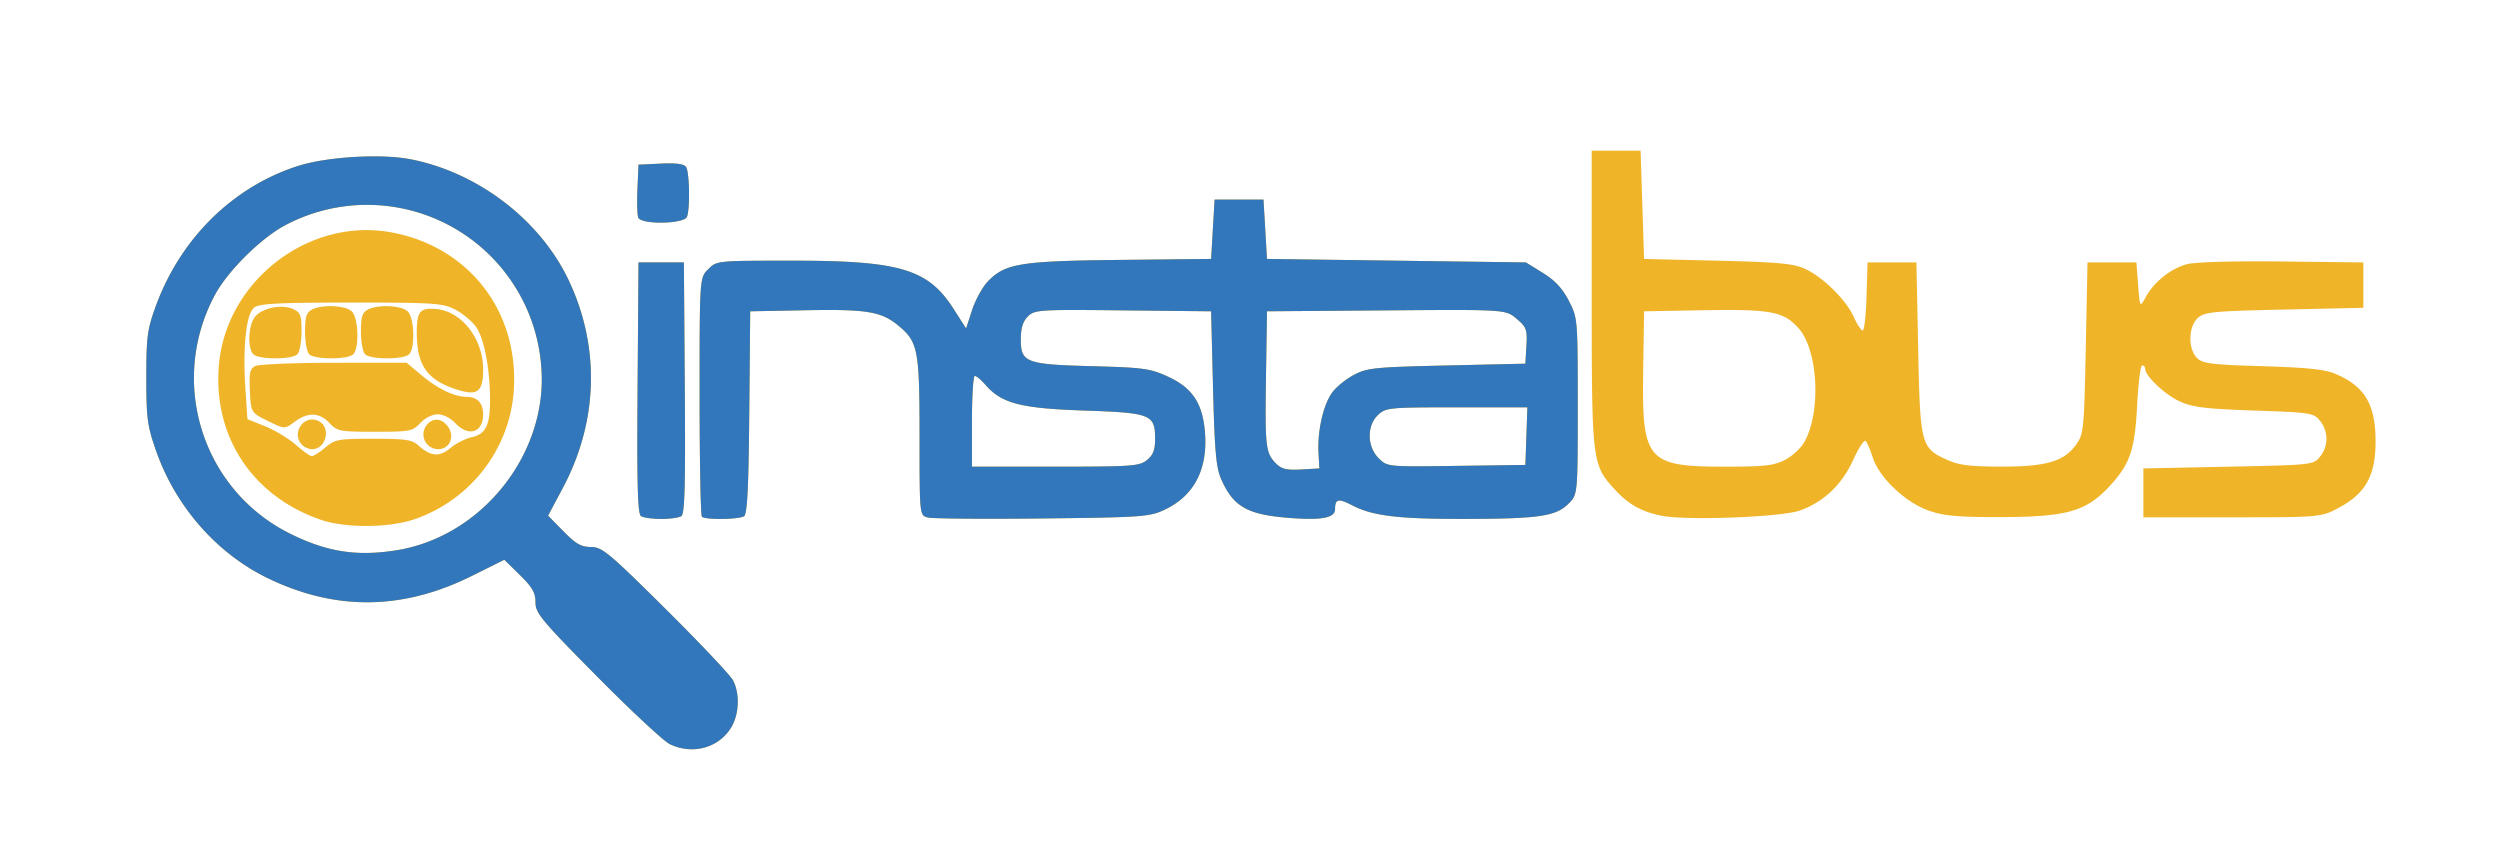
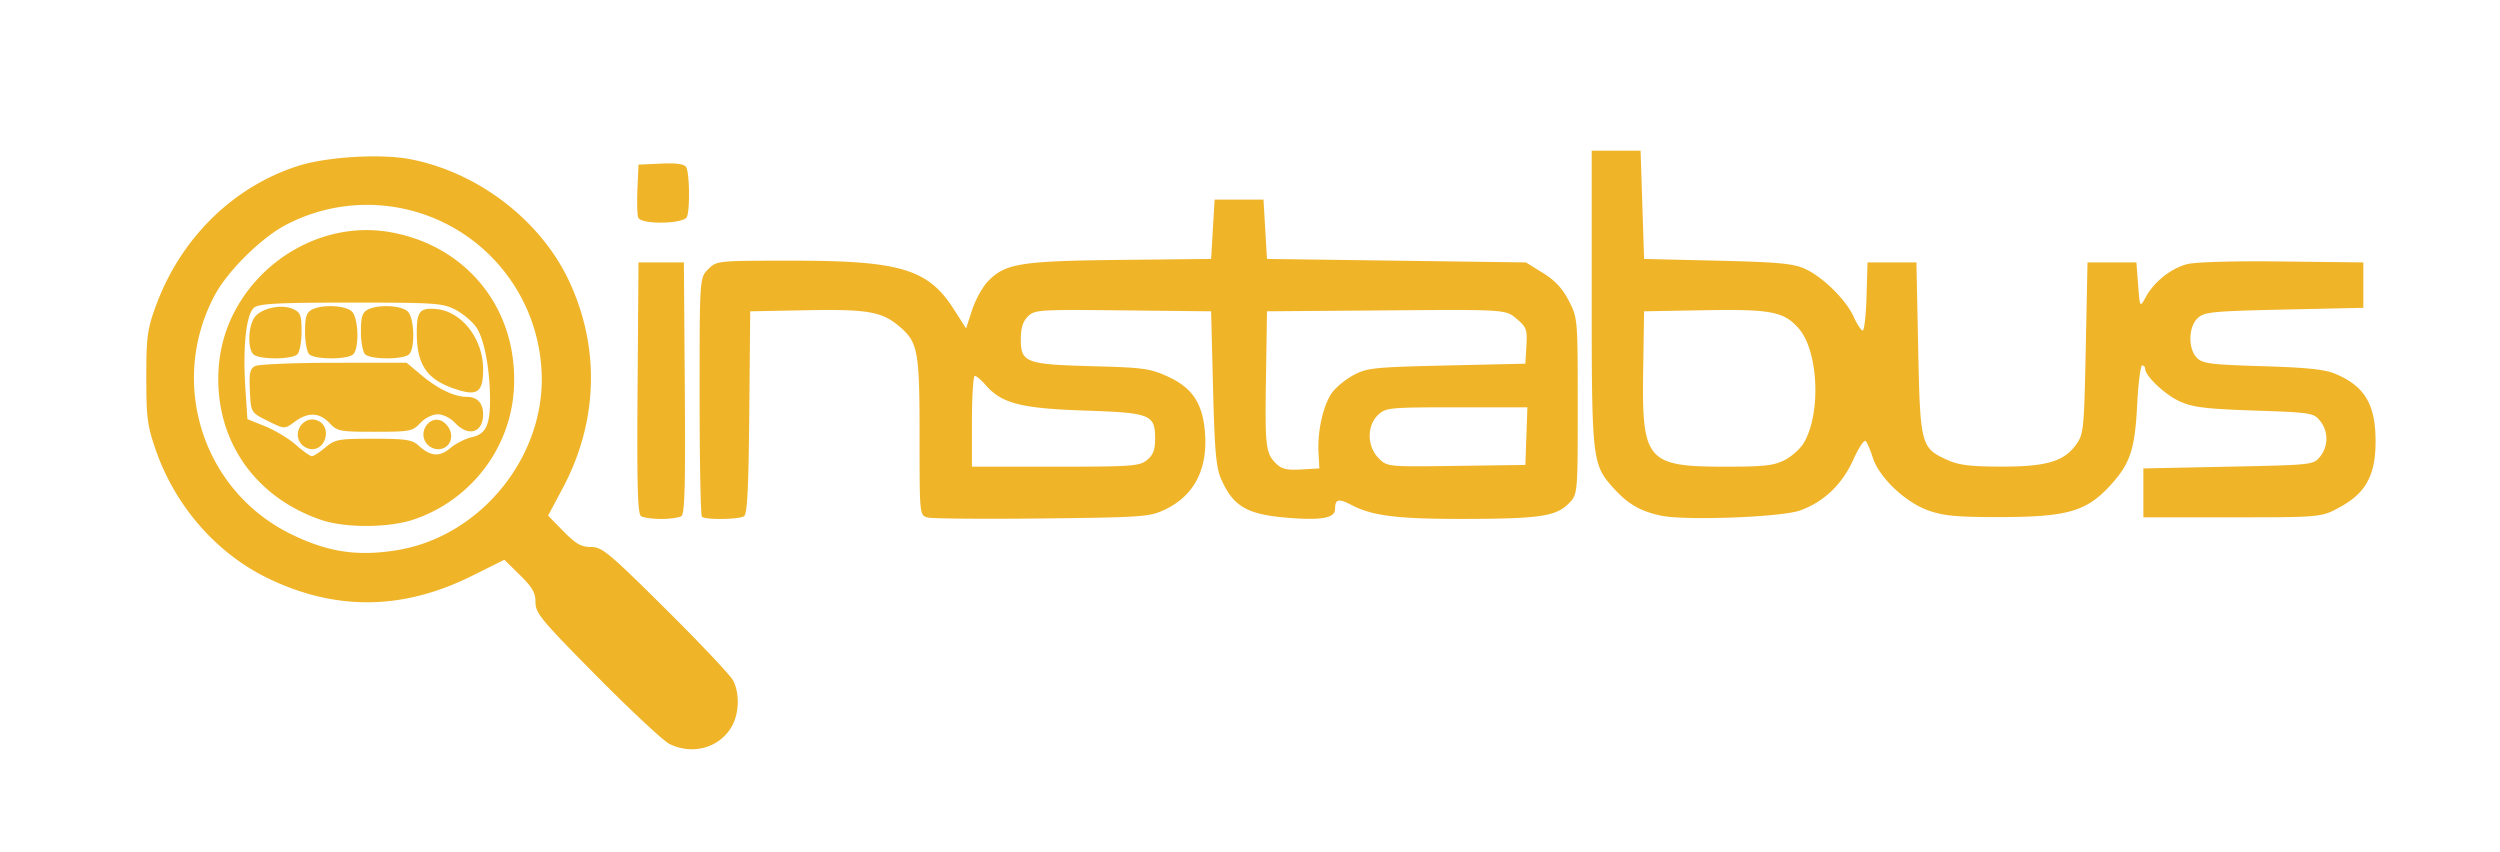
<svg xmlns="http://www.w3.org/2000/svg" aria-labelledby="logoTitle" viewBox="0 0 716 244">
-   <path d="M192.377 226.414c-1.717-.847-11.054-9.55-20.75-19.341C155.681 190.97 154 188.945 154 185.844c0-2.737-.899-4.31-4.462-7.807l-4.462-4.38-9.288 4.622c-19.742 9.822-38.907 10.065-58.288.74-14.711-7.08-26.545-20.53-32.163-36.557-2.501-7.135-2.792-9.312-2.797-20.962-.006-11.585.283-13.798 2.656-20.335C52.265 81.693 67.288 66.856 86 60.866c8.246-2.639 23.776-3.56 32.235-1.91 19.303 3.761 37.108 17.394 45.28 34.666 9.047 19.124 8.437 40.47-1.699 59.493l-4.212 7.906 4.406 4.49c3.548 3.614 5.084 4.489 7.885 4.489 3.17 0 5.072 1.58 21.37 17.75 9.84 9.762 18.53 18.965 19.313 20.45 1.998 3.794 1.762 9.73-.538 13.501-3.598 5.902-11.162 7.92-17.663 4.713zM114 170.971c24.862-3.877 43.89-28.124 41.62-53.034A50.016 50.016 0 0 0 82.762 77.62c-7.05 3.573-16.867 13.222-20.626 20.274C48.78 122.956 58.672 153.92 84 166.323c10.428 5.106 18.773 6.399 30 4.648zm-21.513-8.77c-19.48-6.736-30.726-23.64-29.194-43.886 1.839-24.32 25.614-42.81 49.408-38.426 22.071 4.067 36.408 22.394 35.106 44.877-.98 16.94-12.264 31.714-28.48 37.294-7.26 2.497-19.835 2.563-26.84.141zm1.33-20.701c2.768-2.329 3.711-2.5 13.763-2.5 9.175 0 11.1.282 12.856 1.885 3.515 3.21 6.043 3.423 9.2.776 1.575-1.321 4.353-2.727 6.174-3.124 3.963-.865 5.199-3.459 5.17-10.852-.034-8.815-1.705-17.49-3.986-20.694-1.19-1.67-3.907-3.926-6.038-5.014-3.566-1.818-5.948-1.977-29.725-1.977-20.429 0-26.245.29-27.74 1.383-2.345 1.714-3.38 11.26-2.557 23.56l.566 8.442 5.094 2.058c2.802 1.131 6.755 3.52 8.785 5.307 2.03 1.788 4.09 3.25 4.58 3.25.488 0 2.225-1.125 3.859-2.5zm-6.617-.7c-3.394-3.394.597-9.05 4.8-6.8 3.53 1.889 2.002 8-2 8-.88 0-2.14-.54-2.8-1.2zm36 0c-3.622-3.622 1.104-9.645 4.883-6.225 3.15 2.85 1.866 7.425-2.083 7.425-.88 0-2.14-.54-2.8-1.2zM95 134.5c-2.878-3.064-6.157-3.183-9.973-.362-2.893 2.139-2.893 2.139-7.71-.25-4.817-2.388-4.817-2.388-5.113-8.578-.246-5.13.011-6.35 1.5-7.124.988-.513 11.152-.94 22.586-.947l20.791-.013 4.21 3.532c4.703 3.946 9.476 6.242 12.977 6.242 3.05 0 4.732 1.777 4.732 5 0 5.255-4.183 6.563-8 2.5-1.36-1.447-3.465-2.5-5-2.5-1.535 0-3.64 1.053-5 2.5-2.22 2.363-2.932 2.5-13 2.5s-10.78-.137-13-2.5zm36.994-9.434C123.06 122.348 120 118.144 120 108.59c0-6.026.861-7.103 5.401-6.757 7.38.562 13.599 8.466 13.599 17.282 0 6.316-1.53 7.616-7.006 5.95zM73.2 114.8c-1.688-1.688-1.493-7.936.329-10.538 1.855-2.649 7.716-3.927 11.048-2.41 2.122.968 2.423 1.766 2.423 6.427 0 2.926-.54 5.861-1.2 6.521-1.557 1.557-11.043 1.557-12.6 0zm16 0c-.66-.66-1.2-3.57-1.2-6.465 0-4.182.398-5.478 1.934-6.3 2.937-1.571 9.703-1.256 11.495.536 1.885 1.886 2.145 10.455.371 12.229-1.557 1.557-11.043 1.557-12.6 0zm16 0c-.66-.66-1.2-3.57-1.2-6.465 0-4.182.398-5.478 1.934-6.3 2.937-1.571 9.703-1.256 11.495.536 1.885 1.886 2.145 10.455.371 12.229-1.557 1.557-11.043 1.557-12.6 0zm79.037 46.368c-.987-.627-1.205-8.653-1-36.735L183.5 88.5h13l.263 35.933c.205 28.082-.013 36.108-1 36.735-.695.44-3.288.801-5.763.801s-5.068-.36-5.763-.801zm17.43.165c-.367-.366-.667-15.912-.667-34.545 0-33.879 0-33.879 2.455-36.333C205.909 88 205.909 88 227.745 88c30.664 0 38.704 2.41 45.98 13.785l3.6 5.626 1.72-5.279c.947-2.903 2.971-6.583 4.5-8.178 4.941-5.158 9.29-5.865 37.955-6.174l26-.28.5-8.5.5-8.5h14l.5 8.5.5 8.5 37.08.5 37.082.5 4.864 3.009c3.454 2.136 5.605 4.449 7.42 7.973 2.54 4.938 2.554 5.099 2.554 30.219 0 25.254 0 25.254-2.636 27.89-3.618 3.617-8.327 4.315-29.478 4.365-19.295.047-26.619-.833-32.513-3.905-3.905-2.036-4.873-1.818-4.873 1.097 0 2.522-3.74 3.246-13.069 2.526-12.12-.934-16.083-3.202-19.591-11.21-1.407-3.212-1.84-8.137-2.288-25.964l-.552-22-25.233-.267c-24.16-.256-25.319-.181-27.25 1.75-1.422 1.422-2.017 3.338-2.017 6.494 0 6.71 1.397 7.237 20.523 7.744 14.543.385 16.537.66 21.588 2.972 6.913 3.165 9.873 7.518 10.597 15.582.976 10.866-3.028 18.625-11.675 22.627-4.231 1.958-6.556 2.12-34.903 2.426-16.704.18-31.441.06-32.75-.269-2.38-.597-2.38-.597-2.38-23.11 0-24.831-.423-27.103-5.91-31.72-4.944-4.16-9.082-4.865-26.59-4.533l-16 .304-.266 28.95c-.198 21.633-.577 29.15-1.5 29.735-1.506.957-11.14 1.075-12.067.148zM378.254 143c-.336-6.132 1.346-13.63 3.844-17.138 1.139-1.6 3.945-3.903 6.236-5.12 3.84-2.039 5.923-2.252 26.666-2.727l22.5-.515.298-5.12c.272-4.682.028-5.349-2.842-7.764-3.14-2.642-3.14-2.642-37.298-2.379l-34.158.263-.284 18.5c-.312 20.316-.108 22.108 2.86 25.076 1.615 1.615 3.077 1.964 7.225 1.725l5.199-.301Zm-49.138 2.107c1.762-1.427 2.339-2.903 2.339-5.987 0-7.09-1.107-7.537-20.238-8.193-18.27-.626-23.718-2.038-28.329-7.34-1.237-1.423-2.618-2.587-3.068-2.587-.451 0-.82 5.85-.82 13v13h23.89c21.95 0 24.078-.154 26.226-1.893zm108.674-6.857.29-8.25h-20.225c-19.39 0-20.322.09-22.54 2.174-3.26 3.063-3.183 9.05.16 12.393 2.477 2.475 2.477 2.475 22.25 2.204l19.775-.271Zm38.536 22.769c-5.933-1.263-9.448-3.305-13.597-7.898-6.083-6.732-6.229-8.015-6.229-54.621v-42h14L471 72l.5 15.5 21 .5c17.308.412 21.703.816 25 2.297 5.166 2.322 11.815 8.857 14.048 13.81.966 2.14 2.121 3.893 2.568 3.893.446 0 .94-4.388 1.098-9.75l.286-9.75h14l.5 24.547c.566 27.78.775 28.586 8.328 32.015 3.289 1.493 6.55 1.899 15.402 1.916 12.995.025 18.054-1.464 21.533-6.342 2.132-2.989 2.26-4.287 2.737-27.636l.5-24.5h14l.5 6.5c.5 6.5.5 6.5 2.214 3.37 2.364-4.319 7.135-8.118 11.757-9.362 2.326-.627 13.226-.938 27.205-.777l23.324.269v13l-22.648.5c-20.456.452-22.85.684-24.75 2.405-2.731 2.475-2.867 8.83-.244 11.453 1.618 1.618 4.037 1.922 18.75 2.362 12.705.38 17.88.922 20.878 2.19 8.446 3.571 11.514 8.74 11.514 19.4 0 9.56-2.741 14.653-10.061 18.69-5.439 3-5.439 3-30.939 3h-25.5v-14l24.34-.5c24.094-.495 24.36-.524 26.25-2.86a8.134 8.134 0 0 0 0-10.28c-1.831-2.264-2.592-2.383-18.75-2.933-13.911-.473-17.628-.925-21.373-2.598-4.226-1.887-9.967-7.306-9.967-9.406 0-.508-.383-.923-.851-.923-.469 0-1.11 5.063-1.425 11.25-.659 12.944-2.005 16.93-7.859 23.28-6.685 7.253-12.244 8.856-30.865 8.902-12.642.031-16.503-.308-20.942-1.84-6.635-2.292-14.215-9.454-16.04-15.155-.693-2.165-1.61-4.32-2.038-4.786-.428-.467-2.023 1.923-3.544 5.313-3.198 7.125-8.451 12.133-15.303 14.587-5.376 1.926-32.89 2.94-39.807 1.468zm35.464-15.924c2.04-1.047 4.522-3.296 5.515-4.998 4.932-8.45 4.113-26.274-1.502-32.669-4.283-4.877-7.932-5.576-27.303-5.231l-17 .303-.26 17c-.397 25.836 1.024 27.496 23.55 27.498 11.105.001 13.9-.311 17-1.903zM183.42 75.651c-.285-.742-.384-4.455-.22-8.25l.3-6.901 6.409-.302c4.45-.21 6.661.096 7.235 1 .96 1.513 1.141 11.895.249 14.22-.807 2.102-13.177 2.308-13.974.233z" style="fill:#efb428" transform="translate(-.635 -13.342)" />
-   <path d="M192.377 226.414c-1.717-.847-11.054-9.55-20.75-19.341C155.681 190.97 154 188.945 154 185.844c0-2.737-.899-4.31-4.462-7.807l-4.462-4.38-9.288 4.622c-19.742 9.822-38.907 10.065-58.288.74-14.711-7.08-26.545-20.53-32.163-36.557-2.501-7.135-2.792-9.312-2.797-20.962-.006-11.585.283-13.798 2.656-20.335C52.265 81.693 67.288 66.856 86 60.866c8.246-2.639 23.776-3.56 32.235-1.91 19.303 3.761 37.108 17.394 45.28 34.666 9.047 19.124 8.437 40.47-1.699 59.493l-4.212 7.906 4.406 4.49c3.548 3.614 5.084 4.489 7.885 4.489 3.17 0 5.072 1.58 21.37 17.75 9.84 9.762 18.53 18.965 19.313 20.45 1.998 3.794 1.762 9.73-.538 13.501-3.598 5.902-11.162 7.92-17.663 4.713zM114 170.971c24.862-3.877 43.89-28.124 41.62-53.034A50.016 50.016 0 0 0 82.762 77.62c-7.05 3.573-16.867 13.222-20.626 20.274C48.78 122.956 58.672 153.92 84 166.323c10.428 5.106 18.773 6.399 30 4.648zm70.237-9.803c-.987-.627-1.205-8.653-1-36.735L183.5 88.5h13l.263 35.933c.205 28.082-.013 36.108-1 36.735-.695.44-3.288.801-5.763.801s-5.068-.36-5.763-.801zm17.43.165c-.367-.366-.667-15.912-.667-34.545 0-33.879 0-33.879 2.455-36.333C205.909 88 205.909 88 227.745 88c30.664 0 38.704 2.41 45.98 13.785l3.6 5.626 1.72-5.279c.947-2.903 2.971-6.583 4.5-8.178 4.941-5.158 9.29-5.865 37.955-6.174l26-.28.5-8.5.5-8.5h14l.5 8.5.5 8.5 37.08.5 37.082.5 4.864 3.009c3.454 2.136 5.605 4.449 7.42 7.973 2.54 4.938 2.554 5.099 2.554 30.219 0 25.254 0 25.254-2.636 27.89-3.618 3.617-8.327 4.315-29.478 4.365-19.295.047-26.619-.833-32.513-3.905-3.905-2.036-4.873-1.818-4.873 1.097 0 2.522-3.74 3.246-13.069 2.526-12.12-.934-16.083-3.202-19.591-11.21-1.407-3.212-1.84-8.137-2.288-25.964l-.552-22-25.233-.267c-24.16-.256-25.319-.181-27.25 1.75-1.422 1.422-2.017 3.338-2.017 6.494 0 6.71 1.397 7.237 20.523 7.744 14.543.385 16.537.66 21.588 2.972 6.913 3.165 9.873 7.518 10.597 15.582.976 10.866-3.028 18.625-11.675 22.627-4.231 1.958-6.556 2.12-34.903 2.426-16.704.18-31.441.06-32.75-.269-2.38-.597-2.38-.597-2.38-23.11 0-24.831-.423-27.103-5.91-31.72-4.944-4.16-9.082-4.865-26.59-4.533l-16 .304-.266 28.95c-.198 21.633-.577 29.15-1.5 29.735-1.506.957-11.14 1.075-12.067.148zM378.254 143c-.336-6.132 1.346-13.63 3.844-17.138 1.139-1.6 3.945-3.903 6.236-5.12 3.84-2.039 5.923-2.252 26.666-2.727l22.5-.515.298-5.12c.272-4.682.028-5.349-2.842-7.764-3.14-2.642-3.14-2.642-37.298-2.379l-34.158.263-.284 18.5c-.312 20.316-.108 22.108 2.86 25.076 1.615 1.615 3.077 1.964 7.225 1.725l5.199-.301Zm-49.138 2.107c1.762-1.427 2.339-2.903 2.339-5.987 0-7.09-1.107-7.537-20.238-8.193-18.27-.626-23.718-2.038-28.329-7.34-1.237-1.423-2.618-2.587-3.068-2.587-.451 0-.82 5.85-.82 13v13h23.89c21.95 0 24.078-.154 26.226-1.893zm108.674-6.857.29-8.25h-20.225c-19.39 0-20.322.09-22.54 2.174-3.26 3.063-3.183 9.05.16 12.393 2.477 2.475 2.477 2.475 22.25 2.204l19.775-.271Zm-254.37-62.6c-.285-.741-.384-4.454-.22-8.25l.3-6.9 6.409-.302c4.45-.21 6.661.096 7.235 1 .96 1.513 1.141 11.895.249 14.22-.807 2.102-13.177 2.308-13.974.233z" style="fill:#3277bc" transform="translate(-.635 -13.342)" />
+   <path d="M192.377 226.414c-1.717-.847-11.054-9.55-20.75-19.341C155.681 190.97 154 188.945 154 185.844c0-2.737-.899-4.31-4.462-7.807l-4.462-4.38-9.288 4.622c-19.742 9.822-38.907 10.065-58.288.74-14.711-7.08-26.545-20.53-32.163-36.557-2.501-7.135-2.792-9.312-2.797-20.962-.006-11.585.283-13.798 2.656-20.335C52.265 81.693 67.288 66.856 86 60.866c8.246-2.639 23.776-3.56 32.235-1.91 19.303 3.761 37.108 17.394 45.28 34.666 9.047 19.124 8.437 40.47-1.699 59.493l-4.212 7.906 4.406 4.49c3.548 3.614 5.084 4.489 7.885 4.489 3.17 0 5.072 1.58 21.37 17.75 9.84 9.762 18.53 18.965 19.313 20.45 1.998 3.794 1.762 9.73-.538 13.501-3.598 5.902-11.162 7.92-17.663 4.713zM114 170.971c24.862-3.877 43.89-28.124 41.62-53.034A50.016 50.016 0 0 0 82.762 77.62c-7.05 3.573-16.867 13.222-20.626 20.274C48.78 122.956 58.672 153.92 84 166.323c10.428 5.106 18.773 6.399 30 4.648zm-21.513-8.77c-19.48-6.736-30.726-23.64-29.194-43.886 1.839-24.32 25.614-42.81 49.408-38.426 22.071 4.067 36.408 22.394 35.106 44.877-.98 16.94-12.264 31.714-28.48 37.294-7.26 2.497-19.835 2.563-26.84.141zm1.33-20.701c2.768-2.329 3.711-2.5 13.763-2.5 9.175 0 11.1.282 12.856 1.885 3.515 3.21 6.043 3.423 9.2.776 1.575-1.321 4.353-2.727 6.174-3.124 3.963-.865 5.199-3.459 5.17-10.852-.034-8.815-1.705-17.49-3.986-20.694-1.19-1.67-3.907-3.926-6.038-5.014-3.566-1.818-5.948-1.977-29.725-1.977-20.429 0-26.245.29-27.74 1.383-2.345 1.714-3.38 11.26-2.557 23.56l.566 8.442 5.094 2.058c2.802 1.131 6.755 3.52 8.785 5.307 2.03 1.788 4.09 3.25 4.58 3.25.488 0 2.225-1.125 3.859-2.5zm-6.617-.7c-3.394-3.394.597-9.05 4.8-6.8 3.53 1.889 2.002 8-2 8-.88 0-2.14-.54-2.8-1.2zm36 0c-3.622-3.622 1.104-9.645 4.883-6.225 3.15 2.85 1.866 7.425-2.083 7.425-.88 0-2.14-.54-2.8-1.2zM95 134.5c-2.878-3.064-6.157-3.183-9.973-.362-2.893 2.139-2.893 2.139-7.71-.25-4.817-2.388-4.817-2.388-5.113-8.578-.246-5.13.011-6.35 1.5-7.124.988-.513 11.152-.94 22.586-.947l20.791-.013 4.21 3.532c4.703 3.946 9.476 6.242 12.977 6.242 3.05 0 4.732 1.777 4.732 5 0 5.255-4.183 6.563-8 2.5-1.36-1.447-3.465-2.5-5-2.5-1.535 0-3.64 1.053-5 2.5-2.22 2.363-2.932 2.5-13 2.5s-10.78-.137-13-2.5zm36.994-9.434C123.06 122.348 120 118.144 120 108.59c0-6.026.861-7.103 5.401-6.757 7.38.562 13.599 8.466 13.599 17.282 0 6.316-1.53 7.616-7.006 5.95M73.2 114.8c-1.688-1.688-1.493-7.936.329-10.538 1.855-2.649 7.716-3.927 11.048-2.41 2.122.968 2.423 1.766 2.423 6.427 0 2.926-.54 5.861-1.2 6.521-1.557 1.557-11.043 1.557-12.6 0zm16 0c-.66-.66-1.2-3.57-1.2-6.465 0-4.182.398-5.478 1.934-6.3 2.937-1.571 9.703-1.256 11.495.536 1.885 1.886 2.145 10.455.371 12.229-1.557 1.557-11.043 1.557-12.6 0zm16 0c-.66-.66-1.2-3.57-1.2-6.465 0-4.182.398-5.478 1.934-6.3 2.937-1.571 9.703-1.256 11.495.536 1.885 1.886 2.145 10.455.371 12.229-1.557 1.557-11.043 1.557-12.6 0zm79.037 46.368c-.987-.627-1.205-8.653-1-36.735L183.5 88.5h13l.263 35.933c.205 28.082-.013 36.108-1 36.735-.695.44-3.288.801-5.763.801s-5.068-.36-5.763-.801zm17.43.165c-.367-.366-.667-15.912-.667-34.545 0-33.879 0-33.879 2.455-36.333C205.909 88 205.909 88 227.745 88c30.664 0 38.704 2.41 45.98 13.785l3.6 5.626 1.72-5.279c.947-2.903 2.971-6.583 4.5-8.178 4.941-5.158 9.29-5.865 37.955-6.174l26-.28.5-8.5.5-8.5h14l.5 8.5.5 8.5 37.08.5 37.082.5 4.864 3.009c3.454 2.136 5.605 4.449 7.42 7.973 2.54 4.938 2.554 5.099 2.554 30.219 0 25.254 0 25.254-2.636 27.89-3.618 3.617-8.327 4.315-29.478 4.365-19.295.047-26.619-.833-32.513-3.905-3.905-2.036-4.873-1.818-4.873 1.097 0 2.522-3.74 3.246-13.069 2.526-12.12-.934-16.083-3.202-19.591-11.21-1.407-3.212-1.84-8.137-2.288-25.964l-.552-22-25.233-.267c-24.16-.256-25.319-.181-27.25 1.75-1.422 1.422-2.017 3.338-2.017 6.494 0 6.71 1.397 7.237 20.523 7.744 14.543.385 16.537.66 21.588 2.972 6.913 3.165 9.873 7.518 10.597 15.582.976 10.866-3.028 18.625-11.675 22.627-4.231 1.958-6.556 2.12-34.903 2.426-16.704.18-31.441.06-32.75-.269-2.38-.597-2.38-.597-2.38-23.11 0-24.831-.423-27.103-5.91-31.72-4.944-4.16-9.082-4.865-26.59-4.533l-16 .304-.266 28.95c-.198 21.633-.577 29.15-1.5 29.735-1.506.957-11.14 1.075-12.067.148zM378.254 143c-.336-6.132 1.346-13.63 3.844-17.138 1.139-1.6 3.945-3.903 6.236-5.12 3.84-2.039 5.923-2.252 26.666-2.727l22.5-.515.298-5.12c.272-4.682.028-5.349-2.842-7.764-3.14-2.642-3.14-2.642-37.298-2.379l-34.158.263-.284 18.5c-.312 20.316-.108 22.108 2.86 25.076 1.615 1.615 3.077 1.964 7.225 1.725l5.199-.301Zm-49.138 2.107c1.762-1.427 2.339-2.903 2.339-5.987 0-7.09-1.107-7.537-20.238-8.193-18.27-.626-23.718-2.038-28.329-7.34-1.237-1.423-2.618-2.587-3.068-2.587-.451 0-.82 5.85-.82 13v13h23.89c21.95 0 24.078-.154 26.226-1.893zm108.674-6.857.29-8.25h-20.225c-19.39 0-20.322.09-22.54 2.174-3.26 3.063-3.183 9.05.16 12.393 2.477 2.475 2.477 2.475 22.25 2.204l19.775-.271Zm38.536 22.769c-5.933-1.263-9.448-3.305-13.597-7.898-6.083-6.732-6.229-8.015-6.229-54.621v-42h14L471 72l.5 15.5 21 .5c17.308.412 21.703.816 25 2.297 5.166 2.322 11.815 8.857 14.048 13.81.966 2.14 2.121 3.893 2.568 3.893.446 0 .94-4.388 1.098-9.75l.286-9.75h14l.5 24.547c.566 27.78.775 28.586 8.328 32.015 3.289 1.493 6.55 1.899 15.402 1.916 12.995.025 18.054-1.464 21.533-6.342 2.132-2.989 2.26-4.287 2.737-27.636l.5-24.5h14l.5 6.5c.5 6.5.5 6.5 2.214 3.37 2.364-4.319 7.135-8.118 11.757-9.362 2.326-.627 13.226-.938 27.205-.777l23.324.269v13l-22.648.5c-20.456.452-22.85.684-24.75 2.405-2.731 2.475-2.867 8.83-.244 11.453 1.618 1.618 4.037 1.922 18.75 2.362 12.705.38 17.88.922 20.878 2.19 8.446 3.571 11.514 8.74 11.514 19.4 0 9.56-2.741 14.653-10.061 18.69-5.439 3-5.439 3-30.939 3h-25.5v-14l24.34-.5c24.094-.495 24.36-.524 26.25-2.86a8.134 8.134 0 0 0 0-10.28c-1.831-2.264-2.592-2.383-18.75-2.933-13.911-.473-17.628-.925-21.373-2.598-4.226-1.887-9.967-7.306-9.967-9.406 0-.508-.383-.923-.851-.923-.469 0-1.11 5.063-1.425 11.25-.659 12.944-2.005 16.93-7.859 23.28-6.685 7.253-12.244 8.856-30.865 8.902-12.642.031-16.503-.308-20.942-1.84-6.635-2.292-14.215-9.454-16.04-15.155-.693-2.165-1.61-4.32-2.038-4.786-.428-.467-2.023 1.923-3.544 5.313-3.198 7.125-8.451 12.133-15.303 14.587-5.376 1.926-32.89 2.94-39.807 1.468zm35.464-15.924c2.04-1.047 4.522-3.296 5.515-4.998 4.932-8.45 4.113-26.274-1.502-32.669-4.283-4.877-7.932-5.576-27.303-5.231l-17 .303-.26 17c-.397 25.836 1.024 27.496 23.55 27.498 11.105.001 13.9-.311 17-1.903zM183.42 75.651c-.285-.742-.384-4.455-.22-8.25l.3-6.901 6.409-.302c4.45-.21 6.661.096 7.235 1 .96 1.513 1.141 11.895.249 14.22-.807 2.102-13.177 2.308-13.974.233z" style="fill:#efb428" transform="translate(-.635 -13.342)" />
</svg>